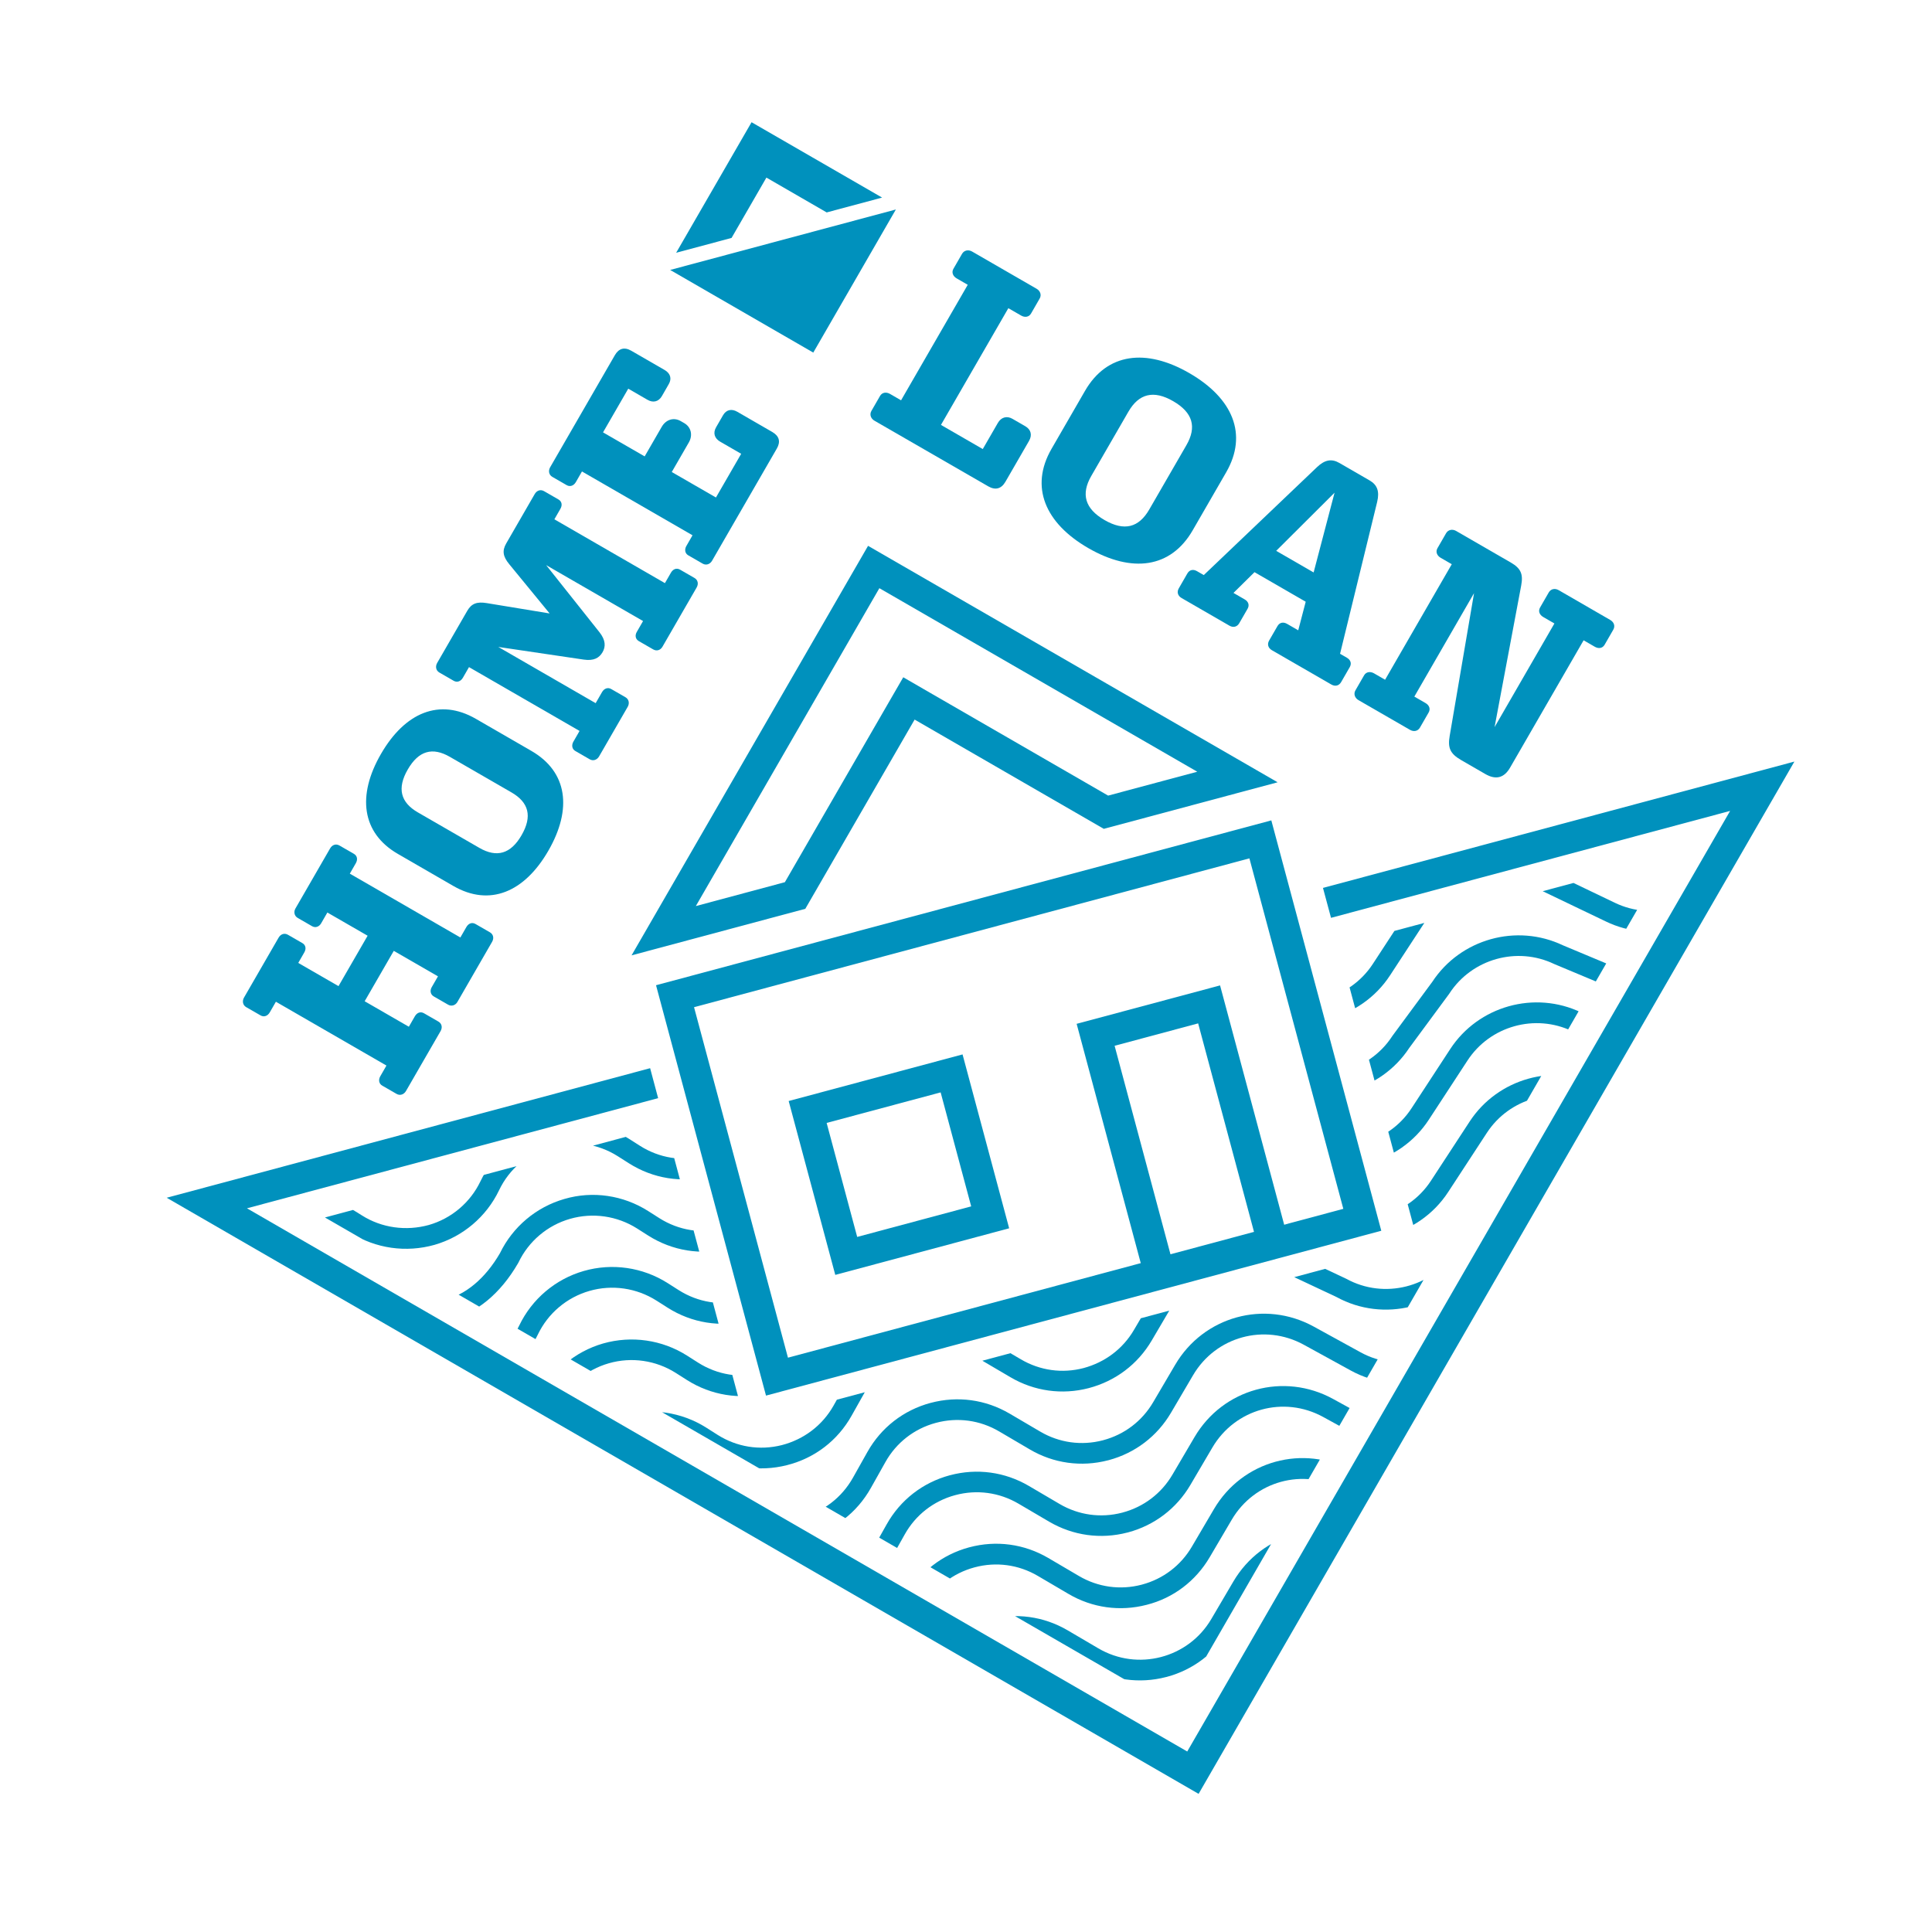
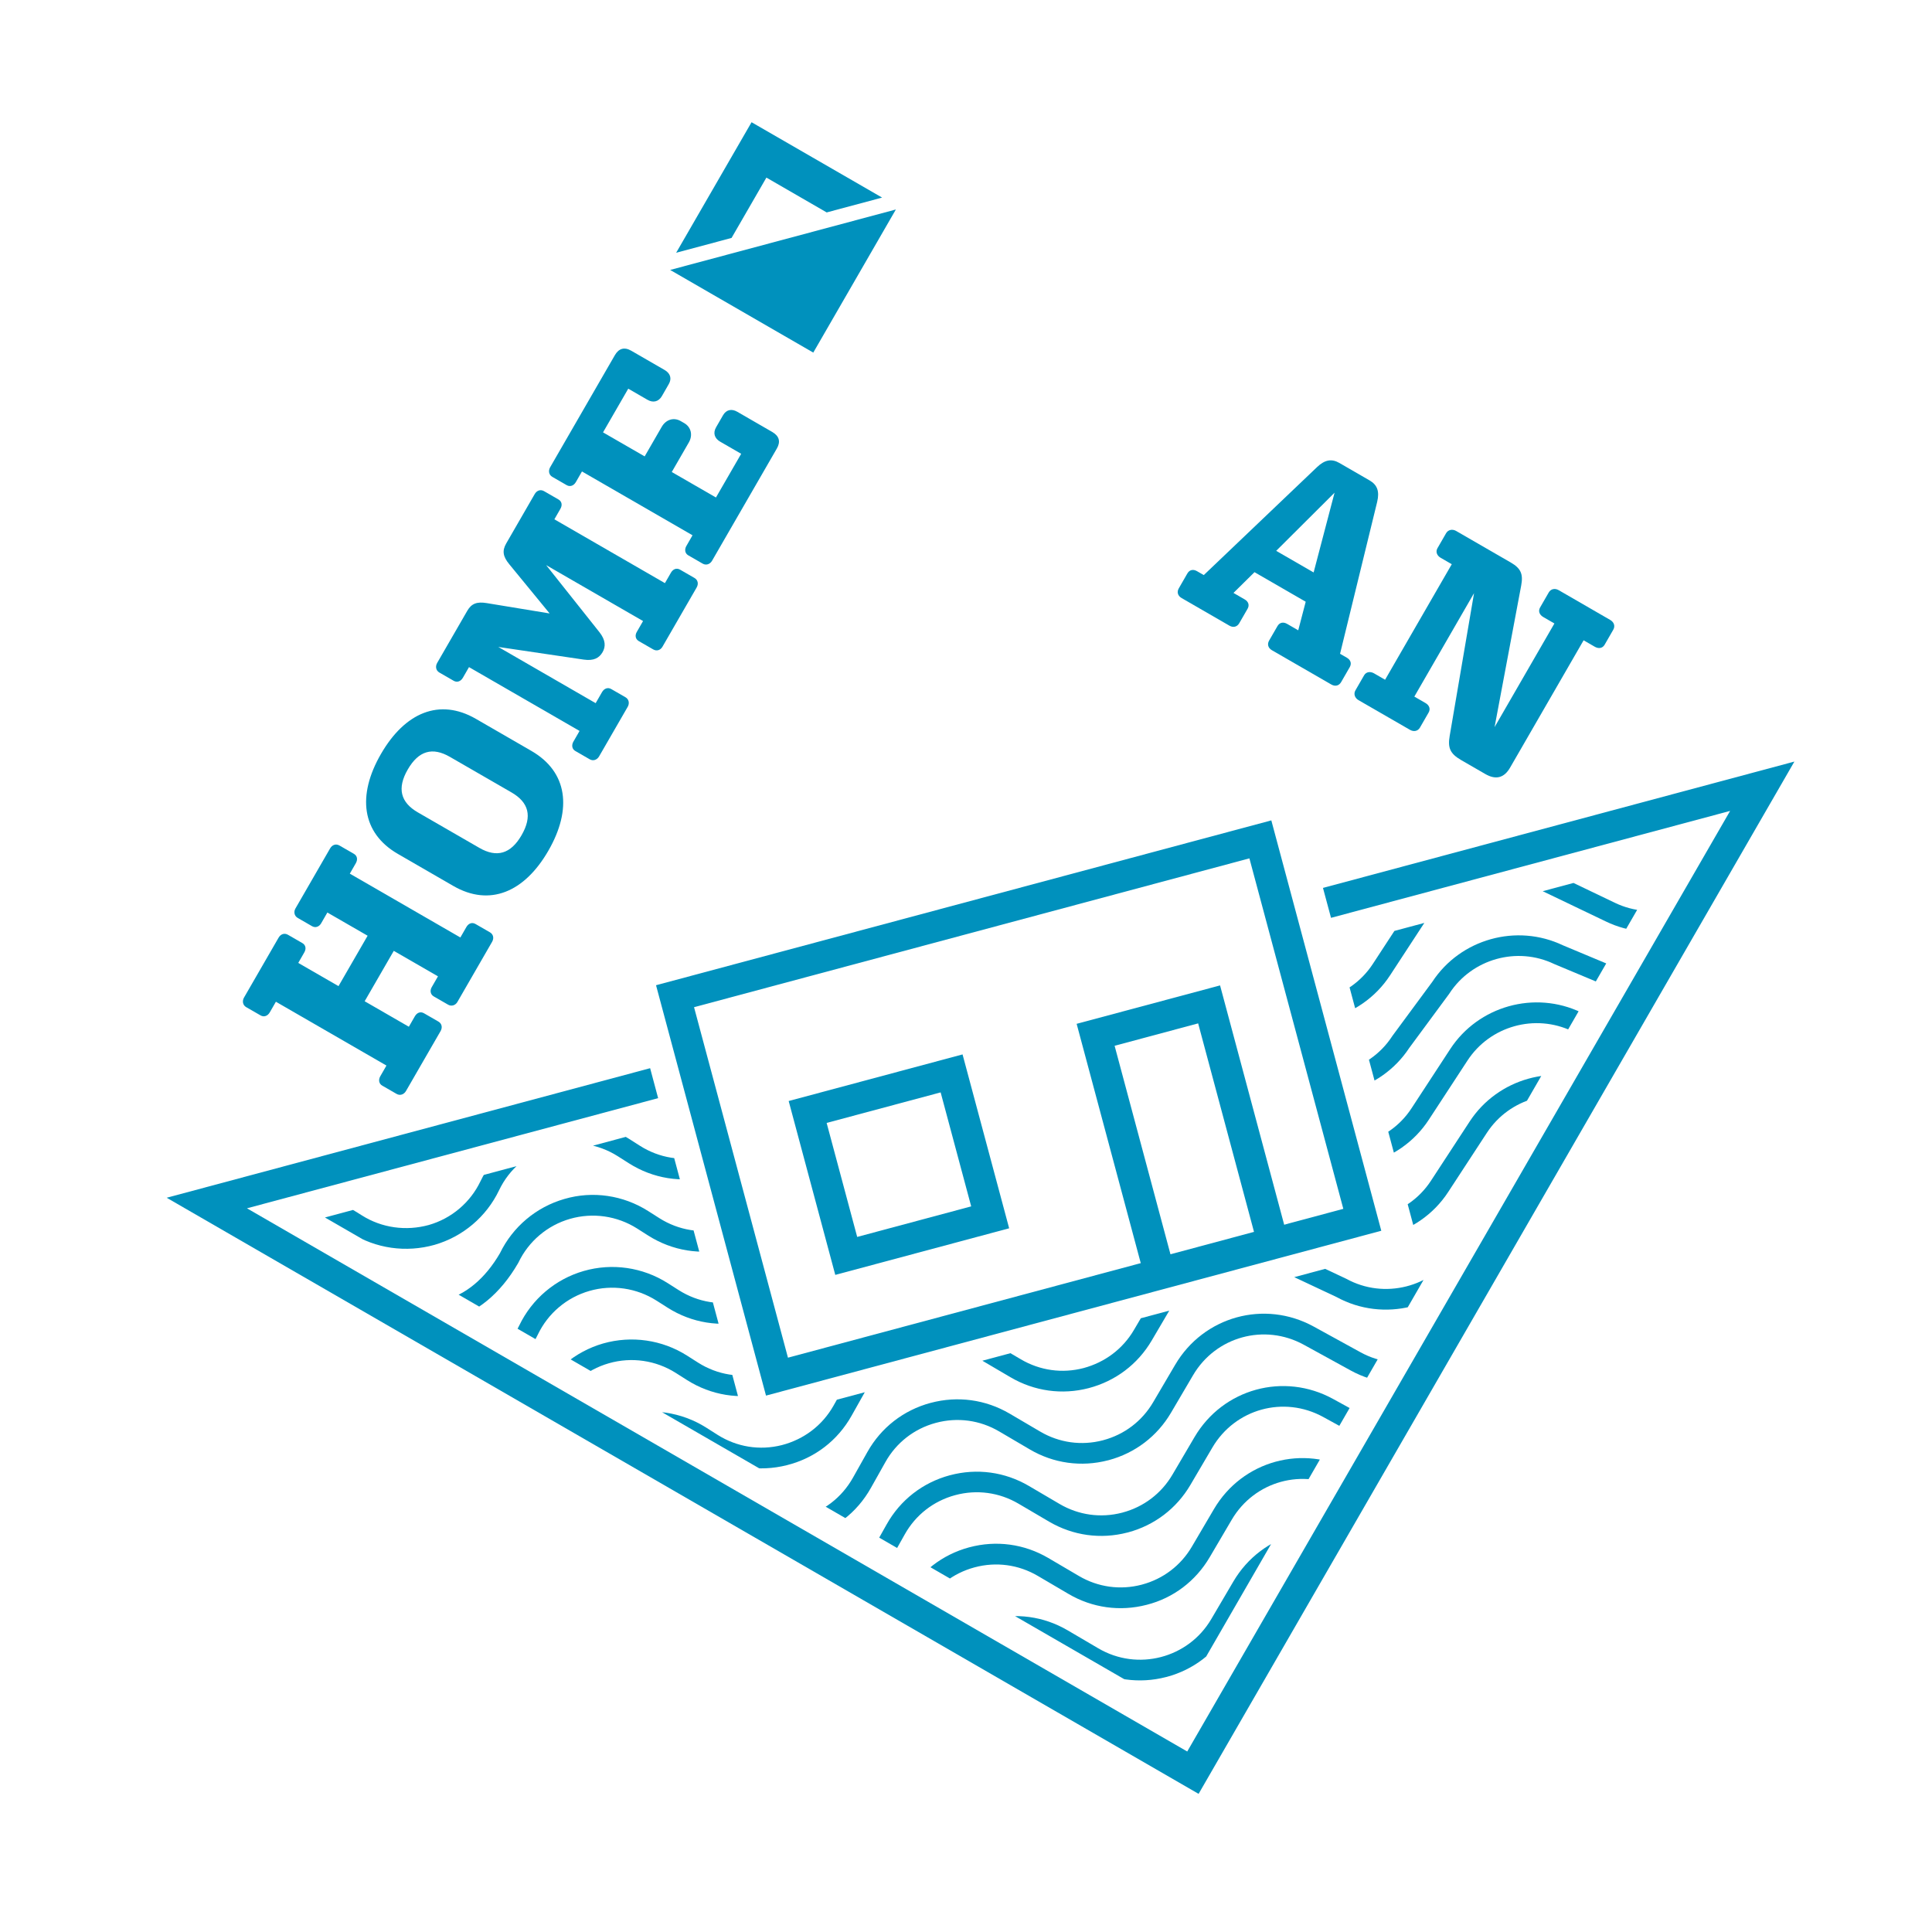
<svg xmlns="http://www.w3.org/2000/svg" xmlns:xlink="http://www.w3.org/1999/xlink" version="1.1" x="0px" y="0px" viewBox="0 0 432 432" style="enable-background:new 0 0 432 432;" xml:space="preserve">
  <style type="text/css"> .st0{display:none;fill:none;stroke:#DAA900;stroke-width:0.863;stroke-miterlimit:10;} .st1{fill:#0091BD;} .st2{clip-path:url(#SVGID_00000023281312967765448760000017693564488042960528_);} .st3{clip-path:url(#SVGID_00000023281312967765448760000017693564488042960528_);fill:#00609C;stroke:#0072A6;stroke-width:4.084;stroke-miterlimit:10;} </style>
  <g id="BEACH"> </g>
  <g id="CREST">
    <rect x="80.27" y="77.26" transform="matrix(0.707 0.707 -0.707 0.707 215.35 -90.967)" class="st0" width="274.41" height="274.41" />
    <g id="HOME_LOAN_2_">
      <g>
        <polygon class="st1" points="163.58,53.2 171.37,39.71 184.85,47.5 197.24,44.18 168.05,27.33 151.19,56.52 " />
        <polyline class="st1" points="189.47,65.64 200.32,46.84 149.85,60.36 181.85,78.84 189.47,65.64 " />
      </g>
      <g>
        <polygon class="st1" points="268.01,401.11 37.27,267.82 145.37,238.85 147.16,245.55 55.22,270.18 265.47,391.64 386.86,181.32 297.62,205.23 295.82,198.54 401.23,170.29 " />
      </g>
      <g>
-         <path class="st1" d="M195.53,94.07c-0.81-0.47-1.15-1.38-0.68-2.19l1.93-3.35c0.47-0.81,1.4-0.92,2.21-0.46l2.49,1.44 l14.91-25.83l-2.49-1.44c-0.81-0.47-1.18-1.33-0.71-2.14l1.93-3.35c0.47-0.81,1.43-0.98,2.24-0.51l14.43,8.33 c0.81,0.47,1.15,1.38,0.68,2.19l-1.93,3.35c-0.47,0.81-1.4,0.92-2.21,0.45l-2.86-1.65l-15.07,26.1l9.35,5.4l3.37-5.84 c0.75-1.3,2.03-1.64,3.27-0.92l2.86,1.65c1.3,0.75,1.59,2,0.84,3.29l-5.27,9.13c-0.94,1.62-2.27,1.93-3.84,1.03L195.53,94.07z" />
-         <path class="st1" d="M265.94,83.43c9.73,5.62,13.13,13.7,8.23,22.19l-7.49,12.97c-4.9,8.48-13.6,9.58-23.33,3.97 c-9.67-5.58-13.13-13.7-8.23-22.19l7.49-12.97C247.51,78.91,256.26,77.84,265.94,83.43z M246.97,116.28 c4.43,2.56,7.67,1.69,10.01-2.36l8.3-14.37c2.34-4.05,1.47-7.29-2.96-9.85c-4.38-2.53-7.67-1.69-10.01,2.36l-8.3,14.37 C241.67,110.48,242.59,113.75,246.97,116.28z" />
        <path class="st1" d="M274.9,139.9l-10.7-6.18c-0.86-0.5-1.09-1.35-0.62-2.16l1.93-3.35c0.47-0.81,1.29-0.99,2.15-0.49l1.51,0.87 l25.32-24.14c1.75-1.66,3.27-1.93,5-0.93l6.75,3.9c1.73,1,2.26,2.45,1.7,4.8l-8.3,33.97l1.51,0.87c0.87,0.5,1.12,1.3,0.66,2.11 l-1.93,3.35c-0.47,0.81-1.32,1.04-2.19,0.54l-13.29-7.67c-0.86-0.5-1.09-1.35-0.62-2.16l1.87-3.24c0.47-0.81,1.29-0.98,2.15-0.49 l2.49,1.44l1.67-6.39l-11.45-6.61l-4.7,4.64l2.49,1.44c0.87,0.5,1.12,1.3,0.66,2.11l-1.87,3.24 C276.62,140.17,275.76,140.4,274.9,139.9z M293.73,128l4.68-17.83l-13.05,13L293.73,128z" />
        <path class="st1" d="M332.11,173.07l-5.4-3.12c-2.49-1.44-3.02-2.75-2.55-5.44l5.44-31.88l-13.35,23.13l2.48,1.43 c0.87,0.5,1.18,1.33,0.71,2.14l-1.93,3.35c-0.47,0.81-1.37,1.01-2.24,0.51l-11.51-6.64c-0.81-0.47-1.15-1.38-0.68-2.19l1.93-3.35 c0.47-0.81,1.4-0.92,2.21-0.46l2.49,1.44l14.91-25.83l-2.49-1.44c-0.81-0.47-1.18-1.33-0.71-2.14l1.93-3.35 c0.47-0.81,1.43-0.98,2.24-0.51l12.21,7.05c2.32,1.34,2.81,2.63,2.34,5.17l-5.95,31.65l13.38-23.18l-2.49-1.44 c-0.86-0.5-1.18-1.33-0.71-2.14l1.93-3.35c0.47-0.81,1.38-1.01,2.24-0.51l11.51,6.65c0.86,0.5,1.15,1.38,0.68,2.19l-1.93,3.35 c-0.47,0.81-1.34,0.95-2.21,0.45l-2.49-1.44l-16.41,28.42C336.3,174.05,334.38,174.39,332.11,173.07z" />
      </g>
      <g>
        <path class="st1" d="M55.05,225.2c-0.78-0.45-0.93-1.37-0.49-2.14l7.73-13.39c0.48-0.83,1.32-1.1,2.1-0.65l3.21,1.85 c0.78,0.45,0.91,1.29,0.43,2.11l-1.34,2.33l9,5.19l6.51-11.27l-9-5.19l-1.4,2.43c-0.42,0.72-1.24,1.08-2.02,0.63l-3.21-1.85 c-0.78-0.45-0.93-1.37-0.52-2.09l7.76-13.45c0.48-0.83,1.32-1.1,2.1-0.65l3.21,1.85c0.78,0.45,0.91,1.29,0.44,2.11l-1.34,2.33 l24.72,14.27l1.34-2.33c0.48-0.83,1.27-1.13,2.05-0.68l3.21,1.85c0.78,0.45,0.96,1.32,0.49,2.14l-7.76,13.45 c-0.42,0.72-1.29,1.05-2.07,0.6l-3.21-1.85c-0.78-0.45-0.88-1.34-0.46-2.06l1.4-2.43l-9.88-5.7l-6.51,11.27l9.88,5.7l1.34-2.33 c0.48-0.83,1.27-1.13,2.05-0.68l3.21,1.85c0.78,0.45,0.96,1.32,0.49,2.14l-7.73,13.39c-0.45,0.78-1.32,1.1-2.1,0.65l-3.21-1.85 c-0.78-0.45-0.88-1.34-0.43-2.11l1.37-2.38l-24.72-14.27l-1.37,2.38c-0.45,0.78-1.27,1.13-2.05,0.68L55.05,225.2z" />
        <path class="st1" d="M85.17,168.61c5.37-9.31,13.11-12.56,21.23-7.88l12.41,7.17c8.12,4.69,9.17,13.02,3.8,22.33 c-5.34,9.26-13.11,12.56-21.23,7.88l-12.41-7.17C80.85,186.25,79.83,177.86,85.17,168.61z M116.62,186.76 c2.45-4.24,1.62-7.34-2.26-9.58l-13.76-7.94c-3.88-2.24-6.98-1.41-9.43,2.83c-2.42,4.19-1.62,7.34,2.26,9.58l13.76,7.94 C111.07,191.83,114.2,190.95,116.62,186.76z" />
        <path class="st1" d="M140.35,158.06l-6.39,11.07c-0.45,0.78-1.32,1.1-2.1,0.65l-3.21-1.85c-0.78-0.45-0.88-1.34-0.43-2.11 l1.37-2.38l-24.72-14.27l-1.37,2.38c-0.45,0.78-1.27,1.13-2.05,0.68l-3.21-1.85c-0.78-0.45-0.93-1.37-0.49-2.14l6.75-11.69 c0.93-1.6,2.16-2.06,4.36-1.69l14.04,2.31l-9.02-11c-1.42-1.72-1.64-3.01-0.68-4.67l6.36-11.02c0.48-0.83,1.32-1.1,2.1-0.65 l3.21,1.85c0.78,0.45,0.91,1.29,0.43,2.11l-1.34,2.33l24.72,14.27l1.34-2.33c0.48-0.83,1.27-1.13,2.05-0.68l3.21,1.85 c0.78,0.45,0.96,1.32,0.49,2.14l-7.64,13.24c-0.45,0.78-1.29,1.05-2.07,0.6l-3.21-1.85c-0.78-0.45-0.91-1.29-0.46-2.06l1.4-2.43 l-21.67-12.51l11.94,15.03c1.39,1.77,1.39,3.21,0.67,4.45c-0.75,1.29-1.96,1.97-4.19,1.65l-19.12-2.83l21.77,12.57l1.43-2.48 c0.45-0.78,1.27-1.13,2.05-0.68l3.21,1.85C140.64,156.37,140.8,157.29,140.35,158.06z" />
        <path class="st1" d="M173.7,100.3l-14.48,25.08c-0.45,0.78-1.32,1.1-2.1,0.65l-3.21-1.85c-0.78-0.45-0.88-1.34-0.43-2.11 l1.37-2.38l-24.72-14.27l-1.37,2.38c-0.45,0.78-1.27,1.13-2.05,0.68l-3.21-1.85c-0.78-0.45-0.93-1.37-0.49-2.14l14.48-25.08 c0.87-1.5,2.12-1.88,3.67-0.98l7.45,4.3c1.29,0.75,1.65,1.92,0.93,3.16L148,88.57c-0.72,1.24-1.94,1.57-3.23,0.82l-4.29-2.48 l-5.64,9.77l9.31,5.37l3.82-6.62c0.93-1.6,2.65-2.19,4.25-1.27l0.78,0.45c1.55,0.9,1.95,2.71,1.03,4.31l-3.82,6.62l9.88,5.7 l5.64-9.77l-4.71-2.72c-1.29-0.75-1.62-1.97-0.9-3.21l1.55-2.69c0.72-1.24,1.91-1.52,3.2-0.77l7.86,4.54 C174.27,97.53,174.57,98.8,173.7,100.3z" />
      </g>
      <g>
-         <path class="st1" d="M196.63,131.52l71.08,41.04l-19.93,5.34l-39.81-22.99l-6-3.47l-3.47,6l-23,39.82l-19.91,5.34L196.63,131.52 M194.1,122.05l-52.88,91.57l38.85-10.41l24.44-42.31l42.3,24.43l38.87-10.41L194.1,122.05L194.1,122.05z" />
        <path class="st1" d="M279.37,191.93l21,78.37l-124.18,33.28l-21-78.37L279.37,191.93 M284.27,183.44l-137.58,36.86l24.59,91.76 l137.58-36.86L284.27,183.44L284.27,183.44z" />
        <g>
          <path class="st1" d="M288.89,280.36l-32.07,8.59l-16.08-60.02l32.07-8.59L288.89,280.36z M261.72,280.46l18.68-5.01 l-12.49-46.62l-18.68,5.01L261.72,280.46z" />
        </g>
        <g>
          <path class="st1" d="M225.65,274.65l-38.88,10.42l-10.42-38.88l38.88-10.42L225.65,274.65z M191.67,276.58l25.49-6.83 l-6.83-25.49l-25.49,6.83L191.67,276.58z" />
        </g>
      </g>
      <g>
        <defs>
          <polygon id="SVGID_1_" points="299.28,211.51 317.14,278.14 166.7,318.45 148.84,251.82 72.66,272.23 262.93,382.14 308.26,303.6 372.78,191.82 " />
        </defs>
        <clipPath id="SVGID_00000063596991107917409960000000212574885572859273_">
          <use xlink:href="#SVGID_1_" style="overflow:visible;" />
        </clipPath>
        <g style="clip-path:url(#SVGID_00000063596991107917409960000000212574885572859273_);">
          <path class="st1" d="M409.68,336.76c-5.16,1.38-10.81,0.98-15.94-1.48l-16.21-7.77c-8.31-3.99-18.38-1.17-23.42,6.55 l-8.66,13.25c-6.55,10.03-19.91,13.38-30.41,7.61l-10.51-5.77c-8.81-4.83-19.69-1.83-24.78,6.83l-4.92,8.37 c-3.09,5.26-8.03,9.02-13.92,10.6c-0.06,0.02-0.11,0.03-0.17,0.04c-5.96,1.55-12.17,0.69-17.49-2.43l-6.86-4.03 c-4.29-2.52-9.31-3.2-14.12-1.91c-0.01,0-0.03,0.01-0.04,0.01c-4.82,1.3-8.83,4.42-11.27,8.78l-3.23,5.75 c-3.13,5.58-8.31,9.49-14.48,11.07c-6.2,1.56-12.6,0.53-18-2.89l-2.5-1.59c-4.45-2.83-9.9-3.64-14.97-2.16 c-5.07,1.45-9.28,5.01-11.55,9.77c-2.84,5.94-8.11,10.4-14.44,12.21c-6.36,1.81-13.16,0.84-18.72-2.69l-1.08-0.68 c-4.48-2.84-9.97-3.63-15.06-2.13c-5.09,1.49-9.3,5.1-11.54,9.9l-4.19-1.95c2.81-6.01,8.07-10.52,14.43-12.38 c6.36-1.89,13.23-0.89,18.83,2.66l1.08,0.69c4.45,2.82,9.92,3.61,14.97,2.15c5.07-1.45,9.27-5.01,11.55-9.77 c2.85-5.95,8.11-10.4,14.45-12.22c6.34-1.81,13.16-0.83,18.73,2.7l2.5,1.59c4.32,2.74,9.43,3.56,14.39,2.31 c4.97-1.21,9.07-4.39,11.58-8.86l3.23-5.75c3.06-5.45,8.06-9.34,14.1-10.97c0.02,0,0.03-0.01,0.05-0.01 c6.02-1.61,12.28-0.76,17.65,2.39l6.86,4.03c8.77,5.15,20.1,2.21,25.25-6.56l4.92-8.37c6.36-10.84,19.98-14.58,30.99-8.54 l10.51,5.77c8.4,4.61,19.08,1.94,24.32-6.09l8.66-13.25c6.3-9.65,18.9-13.17,29.29-8.19l16.21,7.77 c8.4,4.03,18.52,1.14,23.53-6.72l7.88-12.36c6.55-10.27,20.02-13.68,30.66-7.76l-2.25,4.04c-8.51-4.73-19.29-2-24.52,6.21 l-7.88,12.36C419.96,331.91,415.08,335.31,409.68,336.76z" />
        </g>
        <g style="clip-path:url(#SVGID_00000063596991107917409960000000212574885572859273_);">
          <path class="st1" d="M405.35,320.61c-5.12,1.37-10.72,0.99-15.83-1.42l-15.72-5.6c-8.31-3.99-18.38-1.17-23.42,6.55l-0.17,0.22 l-9.17,10.92c-6.58,9.94-19.87,13.23-30.34,7.49L300.19,333c-8.81-4.84-19.69-1.84-24.78,6.83l-4.92,8.37 c-3.12,5.31-8.12,9.13-14.09,10.64c-5.96,1.55-12.18,0.69-17.49-2.44l-6.86-4.03c-4.29-2.52-9.31-3.2-14.12-1.91 c-0.01,0-0.03,0.01-0.04,0.01c-4.82,1.3-8.83,4.42-11.27,8.78L203.4,365c-3.13,5.58-8.27,9.52-14.48,11.07 c-6.2,1.56-12.6,0.54-18-2.89l-2.5-1.59c-4.45-2.82-9.9-3.63-14.97-2.16c-5.07,1.45-9.28,5.01-11.55,9.77 c-2.84,5.95-8.11,10.4-14.44,12.22c-6.35,1.81-13.16,0.84-18.72-2.7l-1.08-0.68c-4.48-2.84-9.97-3.63-15.06-2.13 c-5.09,1.49-9.3,5.1-11.54,9.9l-4.19-1.95c2.81-6.01,8.07-10.52,14.43-12.39c6.37-1.86,13.23-0.89,18.83,2.66l1.08,0.68 c4.45,2.82,9.92,3.61,14.97,2.15c5.07-1.45,9.28-5.01,11.55-9.77c2.85-5.95,8.11-10.4,14.45-12.22 c6.35-1.8,13.16-0.83,18.73,2.7l2.5,1.59c4.32,2.74,9.43,3.56,14.39,2.31c4.92-1.26,9.07-4.39,11.58-8.86l3.23-5.75 c3.06-5.45,8.06-9.34,14.09-10.97c0.02,0,0.03-0.01,0.05-0.01c6.01-1.61,12.28-0.76,17.65,2.39l6.86,4.03 c4.25,2.5,9.22,3.19,13.98,1.95c0.05-0.01,0.09-0.02,0.14-0.04c4.71-1.26,8.66-4.27,11.13-8.48l4.92-8.37 c6.36-10.84,19.98-14.59,30.99-8.54l10.51,5.77c8.4,4.61,19.08,1.93,24.32-6.09l0.17-0.22l9.17-10.92 c6.31-9.53,18.77-13.01,29.1-8.12l15.73,5.6c8.4,4.03,18.52,1.14,23.53-6.72l7.88-12.36c6.55-10.27,20.02-13.68,30.66-7.76 l-2.25,4.04c-8.51-4.73-19.29-2-24.52,6.21l-7.88,12.36C415.63,315.75,410.75,319.16,405.35,320.61z" />
        </g>
        <g style="clip-path:url(#SVGID_00000063596991107917409960000000212574885572859273_);">
          <path class="st1" d="M401.02,304.45c-5.12,1.37-10.73,0.99-15.83-1.42l-15.72-5.6c-8.31-3.99-18.38-1.17-23.42,6.55l-0.16,0.22 l-9.17,10.92c-6.58,9.94-19.87,13.23-30.34,7.49l-10.51-5.77c-8.81-4.83-19.69-1.83-24.78,6.83l-4.92,8.37 c-3.09,5.26-8.03,9.02-13.92,10.6c-0.06,0.02-0.11,0.03-0.17,0.04c-5.96,1.55-12.17,0.69-17.49-2.43l-6.86-4.03 c-4.29-2.52-9.31-3.2-14.12-1.91c-0.01,0-0.03,0.01-0.04,0.01c-4.82,1.3-8.83,4.42-11.27,8.78l-3.23,5.75 c-3.13,5.58-8.23,9.54-14.48,11.07c-6.2,1.56-12.6,0.53-18-2.89l-0.37-0.29l-2.63-2.54c-4.07-2.51-8.9-3.16-13.62-1.8 c-5.39,1.55-9.92,5.43-12.41,10.64l-2.7,5.64l-0.54-2.02c-3.16,4.01-7.47,6.96-12.36,8.36c-6.06,1.71-12.32,0.87-17.57-2.45 l-1.08-0.68c-4.48-2.84-9.97-3.64-15.06-2.13c-5.09,1.49-9.3,5.1-11.54,9.9l-4.19-1.95c2.81-6.01,8.07-10.52,14.43-12.38 c6.37-1.85,13.23-0.89,18.83,2.66l1.08,0.69c4.11,2.61,8.97,3.31,13.81,1.91c5.39-1.55,9.91-5.43,12.41-10.64l2.7-5.64 l0.54,2.03c3.16-4.01,7.47-6.96,12.36-8.36c6.12-1.74,12.32-0.87,17.57,2.46l0.37,0.29l2.63,2.54c4.28,2.64,9.31,3.42,14.2,2.19 c4.96-1.24,9.07-4.39,11.58-8.86l3.23-5.75c3.06-5.45,8.06-9.34,14.1-10.97c0.02,0,0.03-0.01,0.05-0.01 c6.02-1.61,12.28-0.76,17.65,2.39l6.86,4.03c4.25,2.5,9.22,3.19,13.98,1.95c0.05-0.01,0.09-0.02,0.14-0.04 c4.71-1.26,8.66-4.27,11.13-8.48l4.92-8.37c6.36-10.84,19.98-14.58,30.99-8.54l10.51,5.77c8.4,4.61,19.08,1.94,24.32-6.08 l0.16-0.22l9.17-10.92c6.31-9.53,18.77-13.01,29.1-8.12l15.72,5.6c8.4,4.03,18.52,1.14,23.53-6.72l0.08-0.12l8.14-11.19 c6.56-10.22,20-13.61,30.62-7.7l-2.25,4.04c-8.51-4.73-19.28-2.01-24.52,6.21l-0.08,0.12l-8.14,11.19 C411.26,299.63,406.41,303.01,401.02,304.45z" />
        </g>
        <g style="clip-path:url(#SVGID_00000063596991107917409960000000212574885572859273_);">
          <path class="st1" d="M396.69,288.3c-5.16,1.38-10.81,0.99-15.94-1.48l-16.21-7.77c-8.31-3.99-18.38-1.17-23.42,6.55l-8.66,13.25 c-6.55,10.03-19.91,13.38-30.41,7.61l-10.51-5.77c-8.81-4.83-19.7-1.83-24.78,6.83l-4.92,8.37c-3.09,5.26-8.03,9.02-13.92,10.6 c-0.06,0.02-0.11,0.03-0.17,0.04c-5.96,1.55-12.18,0.69-17.49-2.44l-6.86-4.03c-4.29-2.52-9.31-3.2-14.12-1.91 c-0.01,0-0.03,0.01-0.04,0.01c-4.82,1.3-8.83,4.42-11.27,8.78l-3.23,5.75c-3.13,5.58-8.24,9.52-14.48,11.07 c-6.2,1.56-12.6,0.54-18-2.89l-2.5-1.59c-4.45-2.82-9.9-3.63-14.97-2.16c-5.07,1.45-9.28,5.01-11.55,9.77 c-2.84,5.94-8.11,10.4-14.44,12.22c-6.36,1.81-13.16,0.84-18.72-2.69l-1.08-0.68c-4.48-2.84-9.97-3.62-15.06-2.13 c-5.09,1.49-9.3,5.1-11.54,9.9l-4.19-1.95c2.81-6.01,8.07-10.52,14.43-12.38c6.36-1.89,13.23-0.89,18.83,2.66l1.08,0.68 c4.45,2.82,9.91,3.56,14.97,2.15c5.07-1.45,9.28-5.02,11.55-9.77c2.85-5.95,8.11-10.4,14.45-12.22 c6.35-1.8,13.16-0.83,18.73,2.7l2.5,1.59c4.32,2.74,9.43,3.56,14.39,2.31c4.98-1.26,9.07-4.4,11.58-8.86l3.23-5.75 c3.06-5.45,8.06-9.34,14.09-10.97c0.02-0.01,0.03-0.01,0.05-0.01c6.02-1.61,12.28-0.76,17.65,2.39l6.86,4.03 c4.25,2.5,9.22,3.19,13.98,1.95c0.05-0.01,0.09-0.02,0.14-0.04c4.71-1.26,8.66-4.27,11.13-8.48l4.92-8.37 c6.36-10.83,19.98-14.59,30.99-8.54l10.51,5.77c8.4,4.61,19.08,1.94,24.32-6.09l8.66-13.25c6.3-9.65,18.9-13.17,29.29-8.19 l16.21,7.77c8.4,4.03,18.52,1.14,23.53-6.72l7.88-12.36c6.55-10.27,20.02-13.68,30.66-7.76l-2.25,4.04 c-8.51-4.73-19.29-2-24.52,6.21l-7.88,12.36C406.98,283.45,402.1,286.85,396.69,288.3z" />
        </g>
        <g style="clip-path:url(#SVGID_00000063596991107917409960000000212574885572859273_);">
          <path class="st1" d="M392.37,272.15c-5.16,1.38-10.81,0.99-15.94-1.48l-16.21-7.77c-8.31-3.99-18.38-1.17-23.42,6.55 l-7.54,12.96c-6.55,10.03-19.91,13.37-30.41,7.61l-11.63-5.47c-8.81-4.83-19.69-1.83-24.78,6.83l-4.92,8.37 c-3.12,5.31-8.13,9.08-14.09,10.64c-5.96,1.55-12.17,0.69-17.49-2.44l-6.86-4.03c-4.29-2.52-9.31-3.2-14.12-1.91 c-0.01,0-0.03,0.01-0.04,0.01c-4.82,1.3-8.83,4.42-11.27,8.78l-3.23,5.75c-3.13,5.58-8.27,9.51-14.48,11.07 c-6.2,1.56-12.6,0.54-18-2.89l-2.5-1.59c-4.45-2.82-9.9-3.62-14.97-2.16c-5.07,1.45-9.28,5.01-11.55,9.77 c-2.84,5.95-8.11,10.4-14.44,12.22c-6.34,1.82-13.16,0.83-18.72-2.7l-1.08-0.68c-4.48-2.84-9.99-3.63-15.06-2.13 c-5.09,1.49-9.3,5.1-11.54,9.9l-4.19-1.95c2.81-6.01,8.07-10.52,14.43-12.38c6.35-1.85,13.23-0.89,18.83,2.66l1.08,0.68 c4.45,2.82,9.93,3.63,14.97,2.15c5.07-1.45,9.28-5.01,11.55-9.77c2.85-5.95,8.11-10.4,14.45-12.22 c6.34-1.82,13.16-0.83,18.73,2.7l2.5,1.59c4.32,2.74,9.43,3.56,14.39,2.31c4.92-1.28,9.07-4.39,11.58-8.86l3.23-5.75 c3.06-5.45,8.07-9.34,14.1-10.97c0.02,0,0.03-0.01,0.05-0.01c6.01-1.61,12.28-0.76,17.65,2.39l6.86,4.03 c4.25,2.5,9.22,3.19,13.98,1.95c4.77-1.28,8.77-4.26,11.27-8.51l4.92-8.37c6.36-10.83,19.98-14.59,30.99-8.54l11.62,5.47 c8.4,4.61,19.08,1.93,24.32-6.08l7.54-12.96c6.3-9.65,18.9-13.17,29.29-8.19l16.21,7.77c8.4,4.03,18.52,1.14,23.53-6.72 l7.88-12.36c6.55-10.27,20.02-13.68,30.66-7.76l-2.25,4.04c-8.51-4.73-19.29-2-24.52,6.21l-7.88,12.36 C402.65,267.3,397.77,270.7,392.37,272.15z" />
        </g>
        <g style="clip-path:url(#SVGID_00000063596991107917409960000000212574885572859273_);">
          <path class="st1" d="M388.04,256c-5.16,1.38-10.81,0.98-15.94-1.48l-16.21-7.77c-8.31-3.99-18.38-1.17-23.42,6.55l-8.66,13.25 c-6.55,10.03-19.91,13.38-30.41,7.61l-10.51-5.77c-8.81-4.83-19.69-1.83-24.78,6.83l-4.92,8.37 c-3.12,5.31-8.11,9.15-14.09,10.64c-5.96,1.55-12.17,0.69-17.49-2.43l-6.86-4.03c-4.29-2.52-9.31-3.2-14.12-1.91 c-0.01,0-0.03,0.01-0.04,0.01c-4.82,1.3-8.83,4.42-11.27,8.78l-3.23,5.75c-3.13,5.58-8.31,9.48-14.48,11.07 c-6.2,1.56-12.6,0.53-18-2.89l-2.5-1.59c-4.45-2.82-9.9-3.62-14.97-2.16c-5.07,1.45-9.28,5.01-11.55,9.77 c-2.84,5.94-8.11,10.4-14.44,12.22c-6.36,1.82-13.16,0.84-18.72-2.69l-1.08-0.68c-4.48-2.84-9.97-3.62-15.06-2.13 c-5.09,1.49-9.3,5.1-11.54,9.9l-4.19-1.95c2.81-6.01,8.07-10.52,14.43-12.38c6.36-1.9,13.23-0.89,18.83,2.66l1.08,0.69 c4.45,2.82,9.91,3.58,14.97,2.15c5.07-1.45,9.28-5.02,11.55-9.77c2.85-5.95,8.11-10.4,14.45-12.22 c6.35-1.8,13.16-0.83,18.73,2.7l2.5,1.59c4.32,2.74,9.43,3.56,14.39,2.31c4.96-1.23,9.07-4.39,11.58-8.86l3.23-5.75 c3.06-5.45,8.06-9.34,14.1-10.97c0.02,0,0.03-0.01,0.05-0.01c6.02-1.61,12.28-0.76,17.65,2.39l6.86,4.03 c8.77,5.15,20.1,2.21,25.25-6.56l4.92-8.37c6.36-10.84,19.98-14.58,30.99-8.54l10.51,5.77c8.4,4.61,19.08,1.94,24.32-6.09 l8.66-13.25c6.3-9.65,18.9-13.17,29.29-8.19l16.21,7.77c8.4,4.03,18.52,1.14,23.53-6.72l7.88-12.36 c6.55-10.27,20.02-13.68,30.66-7.76l-2.25,4.04c-8.51-4.73-19.29-2-24.52,6.21l-7.88,12.36 C398.32,251.15,393.44,254.55,388.04,256z" />
        </g>
        <g style="clip-path:url(#SVGID_00000063596991107917409960000000212574885572859273_);">
          <path class="st1" d="M383.71,239.84c-5.16,1.38-10.81,0.99-15.94-1.48l-16.21-7.78c-8.31-3.98-18.38-1.17-23.42,6.55 l-8.66,13.25c-6.55,10.03-19.91,13.38-30.41,7.61l-10.51-5.77c-8.81-4.84-19.69-1.84-24.78,6.83l-4.92,8.37 c-3.12,5.31-8.13,9.05-14.09,10.64c-5.96,1.55-12.17,0.69-17.49-2.44l-6.86-4.03c-4.29-2.52-9.31-3.2-14.12-1.91 c-0.01,0-0.03,0.01-0.04,0.01c-4.82,1.3-8.83,4.42-11.27,8.78l-3.23,5.75c-3.13,5.58-8.27,9.51-14.48,11.07 c-6.2,1.56-12.6,0.54-18-2.89l-2.5-1.59c-4.45-2.82-9.9-3.62-14.97-2.16c-5.07,1.45-9.28,5.01-11.55,9.77 c-2.84,5.95-8.11,10.4-14.44,12.22c-6.35,1.8-13.16,0.83-18.72-2.7l-1.08-0.68c-4.48-2.84-9.98-3.63-15.06-2.13 c-5.09,1.49-9.3,5.1-11.54,9.9l-4.19-1.95c2.81-6.01,8.07-10.52,14.43-12.39c6.37-1.85,13.23-0.89,18.83,2.66l1.08,0.68 c4.45,2.82,9.93,3.63,14.97,2.15c5.07-1.45,9.28-5.01,11.55-9.77c2.85-5.95,8.11-10.4,14.45-12.22 c6.34-1.82,13.16-0.83,18.73,2.7l2.5,1.59c4.32,2.74,9.43,3.56,14.39,2.31c4.92-1.28,9.07-4.39,11.58-8.86l3.23-5.75 c3.06-5.45,8.06-9.34,14.09-10.97c0.02,0,0.03-0.01,0.05-0.01c6.01-1.61,12.28-0.76,17.65,2.39l6.86,4.03 c4.25,2.5,9.22,3.19,13.98,1.95c4.77-1.29,8.77-4.26,11.27-8.51l4.92-8.37c6.36-10.83,19.98-14.59,30.99-8.54l10.51,5.77 c8.4,4.61,19.08,1.93,24.32-6.09l8.66-13.25c6.3-9.65,18.9-13.17,29.29-8.19l16.21,7.77c8.4,4.03,18.52,1.14,23.53-6.72 l7.88-12.36c6.55-10.27,20.02-13.68,30.66-7.76l-2.25,4.04c-8.51-4.73-19.29-2-24.52,6.21l-7.88,12.36 C393.99,234.99,389.11,238.4,383.71,239.84z" />
        </g>
        <g style="clip-path:url(#SVGID_00000063596991107917409960000000212574885572859273_);">
          <path class="st1" d="M379.38,223.69c-5.14,1.38-10.77,0.99-15.89-1.45l-15.96-6.68c-8.31-3.99-18.38-1.17-23.42,6.55l-0.07,0.11 l-8.92,12.09c-6.56,9.99-19.89,13.31-30.38,7.55l-10.51-5.77c-8.81-4.83-19.69-1.83-24.78,6.83l-4.92,8.37 c-3.09,5.26-8.03,9.02-13.92,10.6c-0.06,0.02-0.11,0.03-0.17,0.04c-5.96,1.55-12.17,0.69-17.49-2.43l-6.86-4.03 c-4.29-2.52-9.31-3.2-14.12-1.91c-0.01,0-0.03,0.01-0.04,0.01c-4.82,1.3-8.83,4.42-11.27,8.78l-3.23,5.75 c-3.13,5.58-8.3,9.52-14.48,11.07c-6.2,1.56-12.6,0.53-18-2.89l-2.5-1.59c-4.45-2.82-9.89-3.61-14.97-2.16 c-5.07,1.45-9.28,5.01-11.55,9.77l-0.09,0.16c-3.96,6.83-9.31,11.24-15.52,12.75c-5.77,1.41-11.84,0.24-17.56-3.39l-1.08-0.68 c-4.48-2.84-9.97-3.63-15.06-2.13c-5.09,1.49-9.3,5.1-11.54,9.9l-4.19-1.95c2.81-6.01,8.07-10.52,14.43-12.38 c6.37-1.85,13.23-0.89,18.83,2.66l1.08,0.68c4.64,2.94,9.47,3.91,13.99,2.81c4.91-1.2,9.26-4.83,12.57-10.51 c2.86-5.9,8.1-10.32,14.41-12.13c6.33-1.86,13.16-0.84,18.73,2.7l2.5,1.59c4.32,2.74,9.43,3.56,14.39,2.31 c4.96-1.23,9.07-4.39,11.58-8.86l3.23-5.75c3.06-5.45,8.06-9.34,14.1-10.97c0.02-0.01,0.03-0.01,0.05-0.01 c6.02-1.61,12.28-0.76,17.65,2.39l6.86,4.03c4.25,2.5,9.22,3.19,13.98,1.95c0.05-0.01,0.09-0.02,0.14-0.04 c4.71-1.26,8.66-4.27,11.13-8.48l4.92-8.37c6.36-10.84,19.98-14.58,30.99-8.54l10.51,5.77c8.4,4.61,19.08,1.94,24.32-6.08 l0.07-0.11l8.92-12.09c6.3-9.59,18.84-13.09,29.2-8.16l15.97,6.68c8.4,4.03,18.52,1.14,23.53-6.72l7.88-12.36 c6.55-10.27,20.02-13.68,30.66-7.76l-2.25,4.04c-8.51-4.73-19.29-2-24.52,6.21l-7.88,12.36 C389.66,218.84,384.79,222.24,379.38,223.69z" />
        </g>
        <g style="clip-path:url(#SVGID_00000063596991107917409960000000212574885572859273_);">
          <path class="st1" d="M375.05,207.54c-5.16,1.38-10.81,0.99-15.94-1.48l-16.21-7.77c-8.31-3.99-18.38-1.17-23.42,6.55 l-8.66,13.25c-6.55,10.03-19.91,13.38-30.41,7.61l-10.51-5.77c-8.81-4.83-19.69-1.83-24.78,6.83l-4.92,8.37 c-3.09,5.26-8.03,9.02-13.92,10.6c-0.06,0.02-0.11,0.03-0.17,0.04c-5.96,1.55-12.18,0.69-17.49-2.44l-6.86-4.03 c-4.31-2.53-9.39-3.21-14.16-1.9c-4.82,1.3-8.83,4.42-11.27,8.78l-3.23,5.75c-3.13,5.58-8.24,9.51-14.48,11.07 c-6.2,1.56-12.6,0.54-18-2.89l-2.5-1.59c-4.45-2.82-9.89-3.61-14.97-2.16c-5.07,1.45-9.28,5.01-11.55,9.77 c-2.84,5.94-8.11,10.4-14.44,12.22c-6.36,1.79-13.16,0.84-18.72-2.69l-1.08-0.68c-4.48-2.84-9.97-3.63-15.06-2.13 c-5.09,1.49-9.3,5.1-11.54,9.9l-4.19-1.95c2.81-6.01,8.07-10.52,14.43-12.38c6.35-1.85,13.23-0.89,18.83,2.66l1.08,0.68 c4.45,2.82,9.9,3.55,14.97,2.15c5.07-1.45,9.28-5.02,11.55-9.77c2.85-5.95,8.11-10.4,14.45-12.22 c6.33-1.85,13.16-0.83,18.73,2.7l2.5,1.59c4.32,2.74,9.43,3.56,14.39,2.31c4.97-1.26,9.07-4.39,11.58-8.86l3.23-5.75 c3.06-5.45,8.06-9.34,14.1-10.97c0.02,0,0.03-0.01,0.05-0.01c6.01-1.61,12.28-0.76,17.65,2.39l6.86,4.03 c4.25,2.5,9.22,3.19,13.98,1.95c0.05-0.01,0.09-0.02,0.14-0.04c4.71-1.26,8.66-4.27,11.13-8.48l4.92-8.37 c6.36-10.83,19.98-14.59,30.99-8.54l10.51,5.77c8.4,4.61,19.08,1.94,24.32-6.09l8.66-13.25c6.3-9.65,18.9-13.17,29.29-8.19 l16.21,7.77c8.4,4.03,18.52,1.14,23.53-6.72l7.88-12.36c6.55-10.27,20.02-13.68,30.66-7.76l-2.25,4.04 c-8.51-4.73-19.29-2.01-24.52,6.21l-7.88,12.36C385.34,202.69,380.46,206.09,375.05,207.54z" />
        </g>
        <path style="clip-path:url(#SVGID_00000063596991107917409960000000212574885572859273_);fill:#00609C;stroke:#0072A6;stroke-width:4.084;stroke-miterlimit:10;" d=" M44.33,265.61c5.3-11.35,19.36-15.45,29.93-8.75l1.08,0.68c10.51,6.66,24.47,2.65,29.85-8.57l0,0 c5.37-11.22,19.34-15.23,29.85-8.56l2.5,1.59c10.05,6.38,23.4,3.02,29.22-7.36l3.23-5.75c5.69-10.13,18.59-13.62,28.61-7.74 l6.86,4.03c9.89,5.81,22.61,2.5,28.41-7.39l4.92-8.37c5.69-9.68,18.04-13.09,27.89-7.69l10.51,5.77 c9.51,5.22,21.44,2.24,27.37-6.85l8.66-13.25c5.69-8.72,16.97-11.87,26.36-7.37l16.21,7.77c9.47,4.54,20.84,1.3,26.48-7.56 l7.88-12.36c5.9-9.26,17.99-12.32,27.59-6.99" />
      </g>
    </g>
  </g>
  <g id="SEAFOAM"> </g>
  <g id="ARTICHOKE"> </g>
</svg>